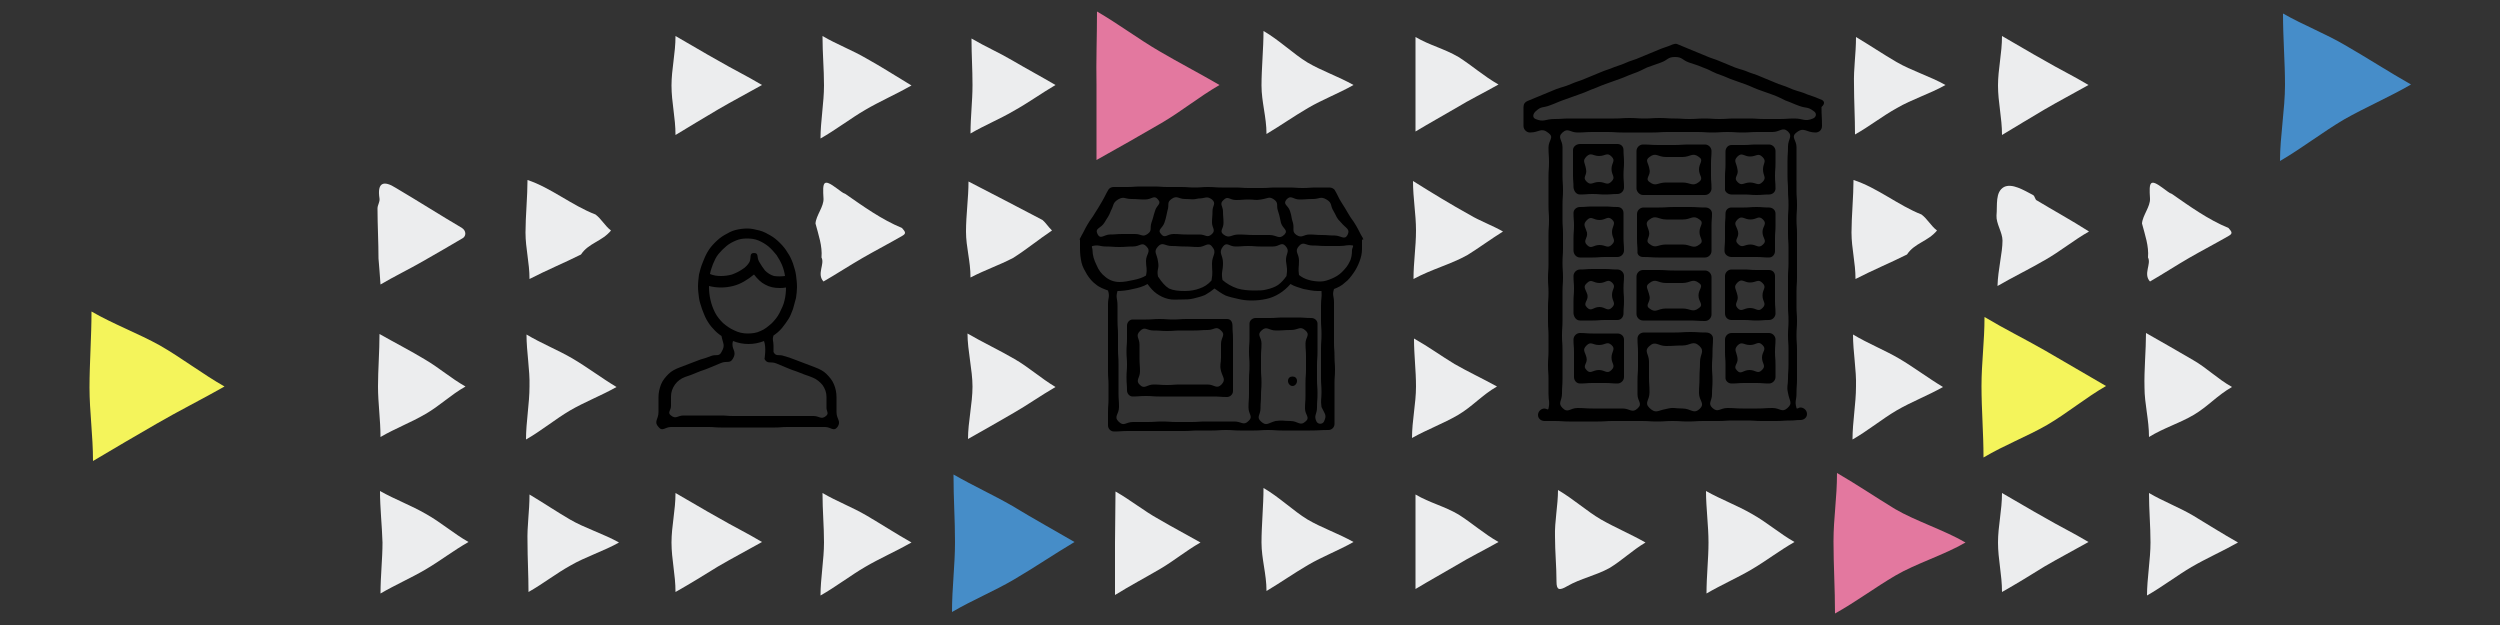
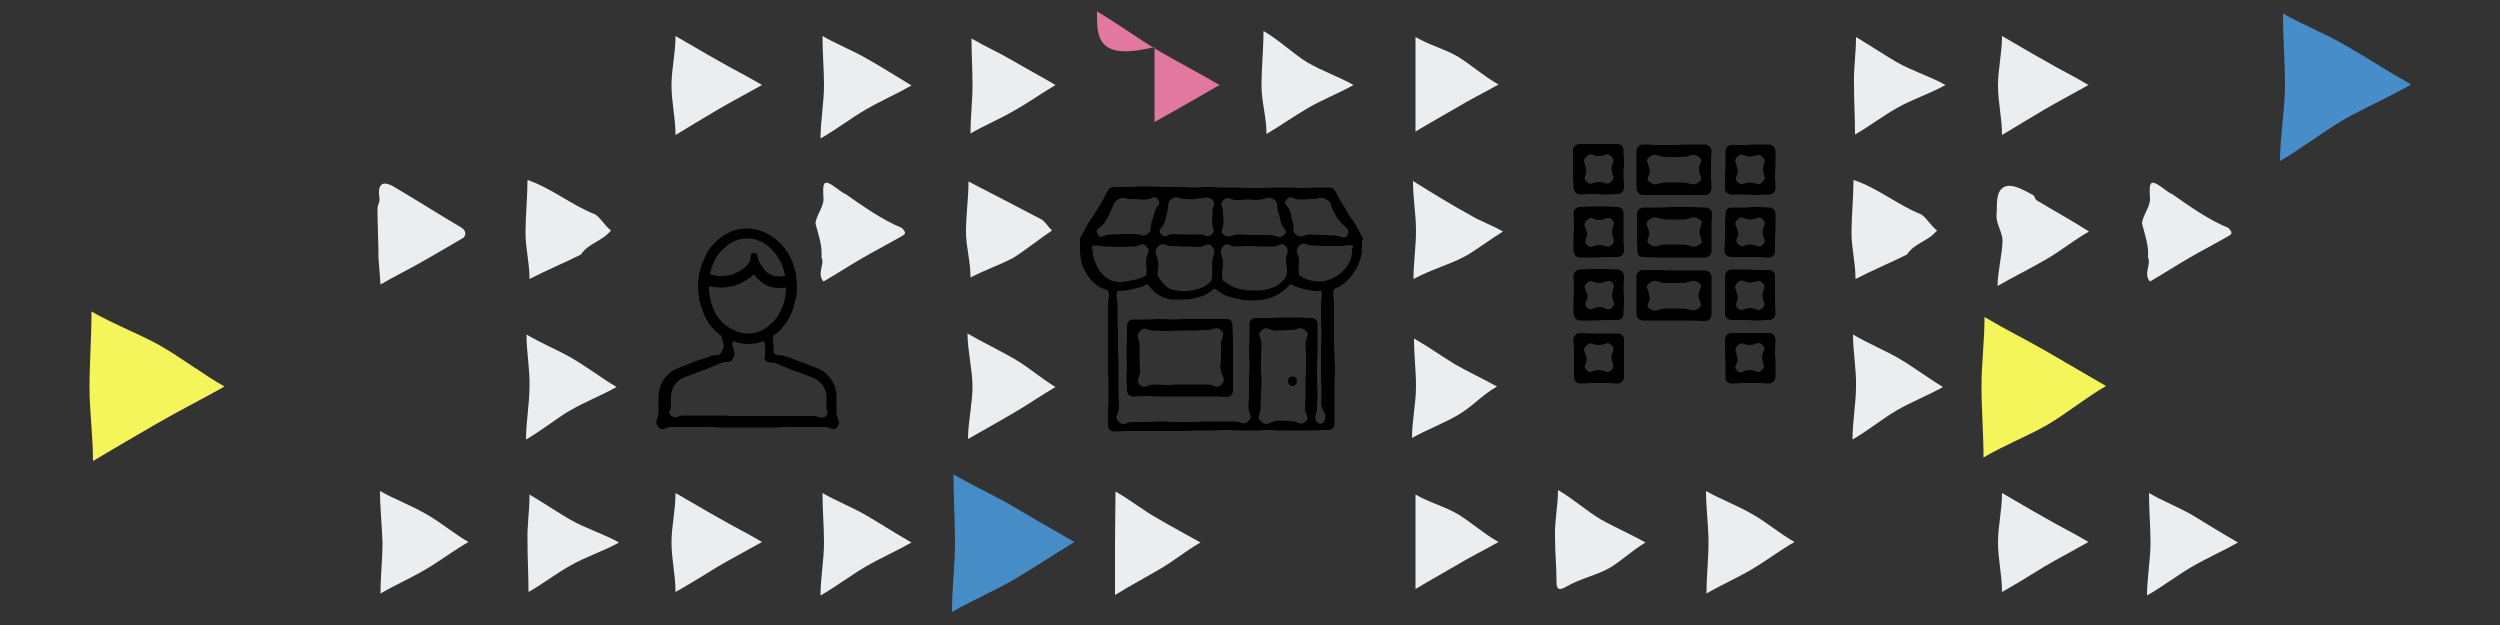
<svg xmlns="http://www.w3.org/2000/svg" version="1.1" id="Camada_1" x="0px" y="0px" viewBox="0 0 500 125" style="enable-background:new 0 0 500 125;" xml:space="preserve">
  <rect x="0" y="0" width="500" height="125" fill="#333333" stroke="none" />
  <style type="text/css">
	.sp-st0{fill:#ECEDEE;}
	.sp-st1{opacity:0.8;fill:#4BA4EE;}
	.sp-st2{fill:#F4F45B;}
	.sp-st3{fill:#E3789F;}
	.sp-st4{opacity:0.8;}
	.sp-st5{fill:#4BA4EE;}
</style>
  <g>
    <g>
      <path class="sp-st2" d="M18.6,92.2c0-5.1-0.7-9.9-0.7-14.7c0-4.8,0.4-10.2,0.4-15.2c4.3,2.5,9.4,4.4,13.7,6.8             c4.2,2.4,8.5,5.7,12.9,8.2c-4.4,2.5-9.2,4.9-13.5,7.4C27.2,87.1,23,89.6,18.6,92.2z" />
    </g>
    <g class="sp-st4">
      <path class="sp-st5" d="M214.9,108.4c-4.2,2.5-8,5.1-12.1,7.5c-4.1,2.4-8.1,4-12.4,6.5c0-4.9,0.6-9.2,0.6-14c0-4.7-0.3-8.5-0.3-13.5             c4.2,2.4,7.6,3.9,11.8,6.3C206.6,103.7,210.6,105.9,214.9,108.4z" />
    </g>
    <g>
-       <path class="sp-st3" d="M219.4,2.3c4.3,2.5,8.3,5.5,12.4,7.9c4.1,2.4,7.8,4.3,12.1,6.8c-4.3,2.5-7.5,5.2-11.6,7.6             c-4.1,2.4-8.7,5-13,7.4c0-5,0-10.2,0-15C219.2,12.3,219.4,7.3,219.4,2.3z" />
+       <path class="sp-st3" d="M219.4,2.3c4.3,2.5,8.3,5.5,12.4,7.9c4.1,2.4,7.8,4.3,12.1,6.8c-4.1,2.4-8.7,5-13,7.4c0-5,0-10.2,0-15C219.2,12.3,219.4,7.3,219.4,2.3z" />
    </g>
    <g>
-       <path class="sp-st3" d="M367.4,94.6c4.3,2.5,7.5,4.7,11.6,7.2c4.1,2.4,9.8,4.2,14.1,6.7c-4.3,2.5-9.9,4.2-14,6.6             c-4.1,2.4-7.8,5.2-12.1,7.6c0-5-0.3-9.6-0.3-14.4C366.7,103.5,367.4,99.7,367.4,94.6z" />
-     </g>
+       </g>
    <g>
      <path class="sp-st2" d="M396.9,63.4c4.2,2.5,7.9,4.3,12.1,6.7c4.1,2.4,7.9,4.6,12.2,7.1c-4.3,2.5-7.7,5.4-11.8,7.8             c-4.2,2.4-8.5,4-12.7,6.5c0-4.9-0.4-9.5-0.4-14.3C396.3,72.5,396.9,68.4,396.9,63.4z" />
    </g>
    <g>
      <path class="sp-st1" d="M482.2,16.9c-4.3,2.5-9.2,4.6-13.4,7c-4.1,2.4-8.5,5.8-12.8,8.3c0-4.9,1-10.4,1-15.2c0-4.7-0.4-9.2-0.4-14.3             c4.2,2.4,8.5,4,12.7,6.5C473.3,11.5,477.8,14.4,482.2,16.9z" />
    </g>
    <g>
      <g>
        <path class="sp-st0" d="M105.9,98.9c3,1.8,5.2,3.3,8.1,5c2.9,1.7,6.8,2.9,9.8,4.6c-3,1.7-6.8,2.9-9.7,4.6c-2.9,1.6-5.4,3.6-8.4,5.3                 c0-3.4-0.2-6.7-0.2-10C105.4,105.1,105.9,102.4,105.9,98.9z" />
      </g>
      <g>
        <path class="sp-st0" d="M105.3,66.9c3,1.8,6.3,3.1,9.2,4.8c2.9,1.7,5.8,3.9,8.8,5.7c-3,1.7-6.4,3-9.3,4.7c-2.9,1.7-5.8,4.1-8.8,5.8                 c0-3.5,0.7-7.2,0.7-10.6C106,74,105.3,70.4,105.3,66.9z" />
      </g>
      <g>
        <path class="sp-st0" d="M169.1,38.8c3.6,2.5,7.2,5.1,11.3,6.8c0.7,0.8,0.9,1.1,0,1.6c-2.6,1.5-5.3,2.9-7.9,4.4                 c-2.6,1.5-5.2,3.2-7.8,4.7c-1.4-1.5,0.3-3.5-0.4-4.8c0.2-2.3-0.6-4.5-1.2-6.8c0.1-1.6,1.7-3.4,1.6-5c-0.2-3.3-0.1-4.1,2.7-2                 C168,38.1,168.5,38.6,169.1,38.8z" />
      </g>
      <g>
        <path class="sp-st0" d="M223.1,98.3c3,1.7,5.7,3.9,8.6,5.5c2.9,1.7,5.4,3,8.4,4.7c-3,1.7-5.2,3.6-8.1,5.3c-2.9,1.7-6.1,3.4-9,5.2                 c0-3.4,0-7.1,0-10.4C223,105.2,223.1,101.8,223.1,98.3z" />
      </g>
      <g>
        <path class="sp-st0" d="M119.1,42.9c1.2,0.9,1.9,2.3,3.1,3.2c-1.8,2.2-4.5,2.5-6,4.8c-3.4,1.7-6.6,3-10.3,4.9c0-3.3-0.8-6.1-0.8-9.3                 c0-3.2,0.4-7.2,0.4-10.5C110.1,37.5,114.4,41.1,119.1,42.9z" />
      </g>
      <g>
        <path class="sp-st0" d="M182.3,108.5c-3,1.7-6.4,3.2-9.3,4.9c-2.9,1.7-5.9,4-8.9,5.7c0-3.4,0.7-7.2,0.7-10.6c0-3.3-0.3-6.4-0.3-9.9                 c2.9,1.7,5.9,2.8,8.8,4.5C176.2,104.8,179.3,106.8,182.3,108.5z" />
      </g>
      <g>
        <path class="sp-st0" d="M135.1,118.4c0-3.5-0.8-6.5-0.8-9.9c0-3.3,0.8-6.4,0.8-9.9c3,1.7,5.6,3.3,8.5,4.9c2.9,1.7,5.8,3.1,8.8,4.9                 c-3,1.7-5.9,3.2-8.8,4.9C140.7,115.1,138.1,116.7,135.1,118.4z" />
      </g>
      <g>
        <path class="sp-st0" d="M211.1,77.4c-3.1,1.8-5.6,3.6-8.4,5.2c-2.9,1.7-6.1,3.5-9.1,5.2c0-3.4,0.9-7.1,0.9-10.5c0-3.3-1-7.2-1-10.6                 c2.9,1.7,6.5,3.4,9.4,5.1C205.7,73.4,208.1,75.6,211.1,77.4z" />
      </g>
      <g>
        <path class="sp-st0" d="M208.5,44c0.7,0.6,1,1.2,1.9,2.1c-2.7,1.8-5.1,3.8-7.8,5.5c-2.9,1.5-5.4,2.3-8.5,3.9c0-3.4-0.9-6-0.9-9.2                 c0-3.3,0.5-6.7,0.5-10C198.8,38.9,203.7,41.5,208.5,44z" />
      </g>
      <g>
        <path class="sp-st0" d="M76,98.2c3,1.7,6.3,2.9,9.2,4.6c2.9,1.6,5.5,3.9,8.5,5.6c-3,1.7-5.7,3.8-8.6,5.5c-2.9,1.7-6.1,3.1-9,4.8                 c0-3.5,0.4-6.9,0.4-10.2C76.4,105.1,76,101.6,76,98.2z" />
      </g>
      <g>
-         <path class="sp-st0" d="M75.9,66.8c3,1.7,6.3,3.4,9.1,5.1c2.9,1.7,5.1,3.7,8.1,5.4c-3,1.7-5.2,3.9-8,5.5c-2.9,1.7-6.1,2.9-9,4.6                 c0-3.4-0.5-6.8-0.5-10.1C75.6,74,75.9,70.3,75.9,66.8z" />
-       </g>
+         </g>
      <g>
        <path class="sp-st0" d="M182.3,17.1c-3,1.7-6.4,3.2-9.3,4.9c-2.9,1.7-5.9,4-8.9,5.7c0-3.4,0.7-7.2,0.7-10.6c0-3.3-0.3-6.4-0.3-9.9                 c2.9,1.7,5.9,2.8,8.8,4.5C176.2,13.3,179.3,15.3,182.3,17.1z" />
      </g>
      <g>
        <path class="sp-st0" d="M135.1,27c0-3.5-0.8-6.5-0.8-9.9c0-3.3,0.8-6.4,0.8-9.9c3,1.7,5.6,3.3,8.5,4.9c2.9,1.7,5.8,3.1,8.8,4.9                 c-3,1.7-5.9,3.2-8.8,4.9C140.7,23.6,138.1,25.2,135.1,27z" />
      </g>
      <g>
        <path class="sp-st0" d="M211.1,17c-2.9,1.7-5.5,3.6-8.4,5.2c-2.9,1.7-5.7,2.8-8.6,4.5c0-3.4,0.4-6.4,0.4-9.7c0-3.3-0.2-5.9-0.2-9.3                 c2.9,1.7,5.3,2.7,8.2,4.4C205.4,13.8,208.2,15.3,211.1,17z" />
      </g>
      <g>
        <path class="sp-st0" d="M79.2,37.6c4.4,2.6,8.8,5.4,13.2,8c0.9,0.6,0.8,1.6,0.2,2c-2.7,1.6-5.3,3.1-8.1,4.7c-2.6,1.5-5.7,3-8.4,4.6                 c-0.1-1.8-0.3-3.8-0.4-5.2c0-3.3-0.2-6.7-0.2-10c0-0.7,0.5-1.3,0.4-2C75.4,36.5,76.7,36,79.2,37.6z" />
      </g>
      <g>
        <path class="sp-st0" d="M370.6,66.9c3,1.8,6.3,3.1,9.2,4.8c2.9,1.7,5.8,3.9,8.8,5.7c-3,1.7-6.4,3-9.3,4.7c-2.9,1.7-5.8,4.1-8.8,5.8                 c0-3.5,0.7-7.2,0.7-10.6C371.3,74,370.6,70.4,370.6,66.9z" />
      </g>
      <g>
        <path class="sp-st0" d="M434.4,38.8c3.6,2.5,7.2,5.1,11.3,6.8c0.7,0.8,0.9,1.1,0,1.6c-2.6,1.5-5.3,2.9-7.9,4.4                 c-2.6,1.5-5.2,3.2-7.8,4.7c-1.4-1.5,0.3-3.5-0.4-4.8c0.2-2.3-0.6-4.5-1.2-6.8c0.1-1.6,1.7-3.4,1.6-5c-0.2-3.3-0.1-4.1,2.7-2                 C433.3,38.1,433.8,38.6,434.4,38.8z" />
      </g>
      <g>
-         <path class="sp-st0" d="M429.2,66.6c3,1.7,6.5,3.7,9.4,5.4c2.8,1.6,4.8,3.7,7.8,5.4c-3,1.7-4.8,3.9-7.7,5.6c-2.9,1.7-6,2.6-8.9,4.4                 c0-3.5-0.9-6.6-0.9-9.9C428.8,74.1,429.2,70,429.2,66.6z" />
-       </g>
+         </g>
      <g>
        <path class="sp-st0" d="M311.6,98c3.1,1.8,5.7,4.2,8.6,5.9c3,1.7,5.9,2.9,8.9,4.6c-2.7,1.6-4.7,3.6-7.2,5.1c-2.7,1.5-5.8,2.1-8.4,3.6                 c-1.7,1-2.2,0.8-2.2-0.9c0-3-0.3-5.9-0.3-9C310.9,104.3,311.6,101.1,311.6,98z" />
      </g>
      <g>
        <path class="sp-st0" d="M384.3,42.9c1.2,0.9,1.9,2.3,3.1,3.2c-1.8,2.2-4.5,2.5-6,4.8c-3.4,1.7-6.6,3-10.3,4.9c0-3.3-0.8-6.1-0.8-9.3                 c0-3.2,0.4-7.2,0.4-10.5C375.4,37.5,379.7,41.1,384.3,42.9z" />
      </g>
      <g>
        <path class="sp-st0" d="M447.6,108.5c-3,1.7-6.4,3.2-9.3,4.9c-2.9,1.7-5.9,4-8.9,5.7c0-3.4,0.7-7.2,0.7-10.6c0-3.3-0.3-6.4-0.3-9.9                 c2.9,1.7,5.9,2.8,8.8,4.5C441.4,104.8,444.6,106.8,447.6,108.5z" />
      </g>
      <g>
-         <path class="sp-st0" d="M252.7,97.6c3,1.7,6,4.6,8.8,6.3c2.9,1.7,6.2,2.8,9.2,4.5c-3,1.7-6.2,2.9-9.1,4.6c-2.9,1.7-5.3,3.4-8.3,5.2                 c0-3.4-1-6.4-1-9.7C252.3,105.1,252.7,101.1,252.7,97.6z" />
-       </g>
+         </g>
      <g>
        <path class="sp-st0" d="M282.8,67.7c3,1.7,5.3,3.4,8.1,5.1c2.8,1.6,5.4,2.8,8.5,4.5c-3,1.7-4.9,4-7.8,5.7c-2.9,1.7-6.2,2.9-9.2,4.6                 c0-3.5,0.8-6.9,0.8-10.3C283.2,74,282.8,71.1,282.8,67.7z" />
      </g>
      <g>
        <path class="sp-st0" d="M400.4,118.4c0-3.5-0.8-6.5-0.8-9.9c0-3.3,0.8-6.4,0.8-9.9c3,1.7,5.6,3.3,8.5,4.9c2.9,1.7,5.8,3.1,8.8,4.9                 c-3,1.7-5.9,3.2-8.8,4.9C406,115.1,403.4,116.7,400.4,118.4z" />
      </g>
      <g>
        <path class="sp-st0" d="M341.2,98.2c3,1.7,6.3,2.9,9.2,4.6c2.9,1.6,5.5,3.9,8.5,5.6c-3,1.7-5.7,3.8-8.6,5.5c-2.9,1.7-6.1,3.1-9,4.8                 c0-3.5,0.4-6.9,0.4-10.2C341.7,105.1,341.2,101.6,341.2,98.2z" />
      </g>
      <g>
        <path class="sp-st0" d="M294,43c1.8,1.1,4.5,2.1,6.6,3.3c-2.4,1.5-5,3.4-7.1,4.7c-3.4,1.9-7.1,2.8-10.8,4.8c0-3.4,0.5-6.4,0.5-9.7                 c0-3.3-0.6-6.4-0.6-9.9C286.6,38.7,290.2,40.9,294,43z" />
      </g>
      <g>
        <path class="sp-st0" d="M400.5,48.1c0-1.6-1.3-3.4-1.2-5c0.2-2.1-0.3-4.7,1.5-5.7c1.6-0.8,3.9,0.6,5.8,1.6c0.4,0.2,0.4,1,0.8,1.1                 c3.3,2,6.8,3.9,10.4,6.2c-3,1.7-5.8,4-8.8,5.7c-2.9,1.7-6.4,3.4-9.5,5.2C399.6,53.8,400.5,50.6,400.5,48.1z" />
      </g>
      <g>
        <path class="sp-st0" d="M299.7,108.4c-3,1.7-5.7,3-8.5,4.7c-2.9,1.7-5.1,2.9-8.1,4.7c0-3.4,0-6,0-9.4c0-3.3,0-6,0-9.5                 c2.9,1.7,5.7,2.3,8.6,4C294.4,104.6,296.7,106.7,299.7,108.4z" />
      </g>
      <g>
        <path class="sp-st0" d="M371.2,7.4c3,1.8,5.2,3.3,8.1,5c2.9,1.7,6.8,2.9,9.8,4.6c-3,1.7-6.8,2.9-9.7,4.6c-2.9,1.6-5.4,3.6-8.4,5.3                 c0-3.4-0.2-6.7-0.2-10C370.7,13.6,371.2,10.9,371.2,7.4z" />
      </g>
      <g>
        <path class="sp-st0" d="M252.7,6.2c3,1.7,6,4.6,8.8,6.3c2.9,1.7,6.2,2.8,9.2,4.5c-3,1.7-6.2,2.9-9.1,4.6c-2.9,1.7-5.3,3.4-8.3,5.2                 c0-3.4-1-6.4-1-9.7C252.3,13.7,252.7,9.7,252.7,6.2z" />
      </g>
      <g>
        <path class="sp-st0" d="M400.4,27c0-3.5-0.8-6.5-0.8-9.9c0-3.3,0.8-6.4,0.8-9.9c3,1.7,5.6,3.3,8.5,4.9c2.9,1.7,5.8,3.1,8.8,4.9                 c-3,1.7-5.9,3.2-8.8,4.9C406,23.6,403.4,25.2,400.4,27z" />
      </g>
      <g>
        <path class="sp-st0" d="M299.7,16.9c-3,1.7-5.7,3-8.5,4.7c-2.9,1.7-5.1,2.9-8.1,4.7c0-3.4,0-6,0-9.4c0-3.3,0-6,0-9.5                 c2.9,1.7,5.7,2.3,8.6,4C294.4,13.1,296.7,15.2,299.7,16.9z" />
      </g>
      <path d="M167.3,82.4c0-1.5,0-1.5,0-3c0-0.9-0.2-1.8-0.5-2.5c-0.3-0.8-0.9-1.5-1.5-2.1c-0.6-0.6-1.4-1-2.2-1.3c-1-0.4-1-0.4-2.1-0.8             c-1-0.4-1-0.4-2.1-0.8c-1-0.4-1.1-0.4-2.1-0.7c-1-0.4-1.6,0.2-2.1-0.8l0-1.3c0-1-0.3-1,0-2c0.6-0.4,1.2-0.9,1.7-1.5             c0.5-0.6,0.9-1.2,1.3-1.8c0.4-0.6,0.6-1.3,0.9-2c0.2-0.7,0.4-1.4,0.6-2.2c0.1-0.7,0.2-1.5,0.2-2.2c0-0.8-0.1-1.6-0.2-2.4             c-0.1-0.8-0.4-1.6-0.6-2.3c-0.3-0.8-0.6-1.5-1.1-2.2c-0.4-0.7-0.9-1.3-1.5-1.9c-0.6-0.6-1.2-1.1-1.9-1.5c-0.7-0.4-1.4-0.8-2.2-1             c-0.8-0.2-1.6-0.4-2.4-0.4c-0.8,0-1.6,0.1-2.4,0.3c-0.8,0.2-1.5,0.6-2.2,1c-0.7,0.4-1.3,0.9-1.9,1.5c-0.6,0.6-1.1,1.2-1.5,1.9             c-0.4,0.7-0.7,1.4-1,2.2c-0.3,0.7-0.5,1.5-0.7,2.3c-0.1,0.8-0.2,1.6-0.2,2.4c0,0.8,0.1,1.5,0.2,2.3c0.1,0.8,0.4,1.5,0.6,2.2             c0.3,0.7,0.5,1.4,0.9,2.1c0.4,0.7,0.8,1.3,1.3,1.8c0.5,0.6,1.1,1.1,1.7,1.5c0.3,1.6,0.8,1.8,0,3.2c-0.5,1-1.1,0.4-2.1,0.8             c-1,0.4-1.1,0.4-2.1,0.7c-1,0.4-1,0.4-2.1,0.8c-1,0.4-1,0.4-2.1,0.8c-0.8,0.3-1.6,0.7-2.2,1.3c-0.6,0.6-1.2,1.3-1.5,2.1             c-0.3,0.8-0.5,1.6-0.5,2.5c0,1.5,0,1.5,0,3c0,1.5-1,1.9,0,3c0.8,1,1.3,0,2.5,0s1.2,0,2.5,0c1.2,0,1.2,0,2.5,0c1.2,0,1.2,0,2.5,0             c1.2,0,1.2,0.1,2.5,0.1c1.2,0,1.2,0,2.5,0s1.2,0,2.5,0l5.8,0c1.2,0,1.2-0.1,2.5-0.1c1.2,0,1.2,0,2.5,0c1.2,0,1.2,0,2.5,0             c1.2,0,1.2,0,2.5,0c1.2,0,1.7,1,2.5,0C168.3,84.2,167.3,83.9,167.3,82.4z M142.6,52.8c0.3-0.7,0.6-1.4,1.1-2c0.5-0.6,1-1.1,1.6-1.6             c0.6-0.5,1.2-0.8,1.9-1.1c0.7-0.3,1.4-0.4,2.2-0.4c0.8,0,1.6,0.1,2.3,0.4c0.7,0.3,1.4,0.7,2,1.2c0.6,0.5,1.1,1.1,1.6,1.7             c0.4,0.6,0.8,1.3,1.1,2c0.3,0.7,0.5,1.5,0.6,2.2c-0.8,0.1-1.5,0.1-2.2,0c-0.7-0.2-1.3-0.6-1.8-1.1c-0.4-0.5-0.8-1.1-1.2-1.8             c-0.5-0.9,0-1.7-1-1.7c-1,0-0.5,0.9-0.9,1.8c-0.3,0.5-0.8,1.1-1.5,1.5c-0.6,0.4-1.2,0.7-2,1c-0.7,0.2-1.5,0.3-2.2,0.3             c-0.8,0-1.5-0.1-2.2-0.4C142.1,54.1,142.4,53.4,142.6,52.8z M144.6,64.6c-0.6-0.6-1.2-1.3-1.6-2.1c-0.4-0.8-0.7-1.6-0.9-2.5             c-0.2-0.8-0.3-1.7-0.3-2.7c0,0,0-0.1,0-0.1c0.8,0.2,1.6,0.3,2.4,0.3c0.8,0,1.6-0.1,2.4-0.3c0.8-0.2,1.5-0.5,2.2-0.9             c0.7-0.4,1.4-0.9,2-1.4c0.7,0.9,1.4,1.6,2.2,2c0.9,0.5,1.8,0.7,2.9,0.7c0.4,0,0.8,0,1.3-0.1c0,0.9-0.1,1.8-0.3,2.6             c-0.2,0.9-0.6,1.7-1,2.5c-0.4,0.8-1,1.5-1.6,2.1c-0.7,0.6-1.4,1.2-2.2,1.5c-0.8,0.4-1.7,0.5-2.6,0.5c-0.9,0-1.8-0.2-2.6-0.6             C146,65.7,145.3,65.2,144.6,64.6z M165.2,83.2c-1,0.8-1.3,0-2.5,0s-1.3,0-2.5,0c-1.3,0-1.3,0-2.5,0c-1.3,0-1.3,0-2.5,0l-6,0             c-1.3,0-1.3,0-2.5,0c-1.3,0-1.3-0.1-2.5-0.1c-1.3,0-1.3,0-2.5,0c-1.3,0-1.3,0-2.5,0c-1.3,0-1.3,0-2.5,0s-1.5,0.8-2.5,0             c-0.8-0.6,0-1,0-1.9c0-1,0-1,0-1.9c0-0.9,0.3-1.7,0.8-2.4c0.5-0.7,1.2-1.2,2-1.5c1.2-0.4,1.2-0.4,2.4-0.9c1.2-0.5,1.2-0.4,2.4-0.9             c1.2-0.5,1.2-0.5,2.4-1c1.2-0.5,1.8,0.2,2.4-0.9c0.9-1.6-0.5-1.8,0-3.5c1,0.4,2,0.6,3.1,0.6c1.1,0,2.1-0.2,3.1-0.6             c0.5,1.3,0.1,3.6,0.1,3.6c0.6,1.1,1.2,0.4,2.4,0.9c1.2,0.5,1.2,0.5,2.4,1c1.2,0.5,1.2,0.4,2.4,0.9c1.2,0.5,1.2,0.4,2.4,0.9             c0.8,0.3,1.5,0.9,2,1.5c0.5,0.7,0.8,1.5,0.8,2.4c0,1,0,1,0,1.9C165.2,82.3,165.9,82.6,165.2,83.2z" />
      <g>
        <g>
          <path d="M245.4,63.8c-1.3,0-1.3,0-2.7,0c-1.3,0-1.3,0-2.7,0c-1.3,0-1.3,0-2.7,0c-1.3,0-1.3,0.1-2.7,0.1c-1.3,0-1.3-0.1-2.7-0.1                     c-1.3,0-1.3,0.1-2.7,0.1s-1.3,0-2.7,0c-0.6,0-1.1,0.6-1.1,1.2c0,1.3,0,1.3,0,2.6c0,1.3-0.1,1.3-0.1,2.6c0,1.3,0.1,1.3,0.1,2.6                     c0,1.3-0.1,1.3-0.1,2.6c0,1.3,0.1,1.3,0.1,2.6c0,0.6,0.5,1.2,1.1,1.2c1.3,0,1.3-0.1,2.7-0.1c1.3,0,1.3,0.1,2.7,0.1                     c1.3,0,1.3,0,2.7,0c1.3,0,1.3,0,2.7,0c1.3,0,1.3,0,2.7,0c1.3,0,1.3,0,2.7,0s1.3,0.1,2.7,0.1c0.6,0,1.2-0.5,1.2-1.2                     c0-1.3,0-1.3,0-2.6c0-1.3,0-1.3,0-2.6c0-1.3,0-1.3,0-2.6c0-1.3,0-1.3,0-2.6c0-1.3-0.1-1.3-0.1-2.6                     C246.5,64.3,246.1,63.8,245.4,63.8z M244.3,76.9c-1,1-1.4,0-2.8,0c-1.4,0-1.4,0-2.7,0c-1.4,0-1.4,0-2.7,0c-1.4,0-1.4,0.1-2.7,0.1                     c-1.4,0-1.4-0.1-2.7-0.1s-1.8,1-2.7,0.1c-1-0.9,0-1.4,0-2.7c0-1.3-0.1-1.3-0.1-2.7c0-1.3,0-1.3,0-2.7c0-1.3-0.9-1.7,0.1-2.7                     c1-1,1.3-0.1,2.7-0.1c1.4,0,1.4,0.1,2.7,0.1c1.4,0,1.4-0.1,2.7-0.1c1.4,0,1.4,0,2.7,0c1.4,0,1.4-0.1,2.7-0.1                     c1.4,0,1.7-0.9,2.7,0.1c1,0.9,0,1.3,0,2.7c0,1.3,0,1.3,0,2.7c0,1.3-0.3,1.4,0,2.7C244.6,75.6,245.2,75.9,244.3,76.9z" />
        </g>
        <g>
          <path d="M272.6,47.7C272.6,47.7,272.5,47.7,272.6,47.7c-0.1-0.1,0-0.2-0.1-0.2c-0.7-1.2-0.6-1.2-1.3-2.4                     c-0.7-1.2-0.8-1.1-1.5-2.3c-0.7-1.2-0.7-1.2-1.4-2.3s-0.6-1.2-1.3-2.4c-0.2-0.4-0.7-0.6-1.1-0.6c-1.3,0-1.3,0-2.7,0                     c-1.3,0-1.3,0.1-2.7,0.1c-1.3,0-1.3-0.1-2.7-0.1c-1.3,0-1.3,0-2.7,0c-1.3,0-1.3,0.1-2.7,0.1c-1.3,0-1.3,0-2.7,0                     c-1.3,0-1.3-0.1-2.7-0.1c-1.3,0-1.3,0-2.7,0c-1.3,0-1.3-0.1-2.7-0.1c-1.3,0-1.3,0.1-2.7,0.1c-1.3,0-1.3-0.1-2.7-0.1                     c-1.3,0-1.3,0-2.7,0c-1.3,0-1.3-0.1-2.7-0.1c-1.3,0-1.3,0-2.7,0c-1.3,0-1.3,0.1-2.7,0.1c-1.3,0-1.3,0-2.7,0c-0.4,0-0.8,0.2-1,0.5                     c-0.7,1.2-0.6,1.2-1.3,2.4c-0.7,1.2-0.7,1.2-1.4,2.3c-0.7,1.2-0.8,1.1-1.5,2.3c-0.7,1.2-0.6,1.2-1.3,2.4c0,0,0,0.1,0,0.1                     c0,0-0.1,0-0.1,0.1c0,0.1-0.2,0.3-0.2,0.4c0,0,0.1,0,0.1,0c0,0.9,0,0.9,0,1.9c0,0.9,0.1,1.8,0.3,2.7c0.2,0.9,0.7,1.7,1.1,2.4                     c0.5,0.8,1.1,1.5,1.8,2c0.7,0.6,1.6,0.9,2.4,1.2c0.4,1.3,0,1.4,0,2.7c0,1.4,0,1.4,0,2.7c0,1.4,0,1.4,0,2.7c0,1.4,0,1.4,0,2.7                     c0,1.4,0,1.4,0,2.7c0,1.4,0,1.4,0,2.7c0,1.4,0.1,1.4,0.1,2.7c0,1.4,0,1.4,0,2.7c0,1.4-0.1,1.4-0.1,2.7s0,1.4,0,2.7                     c0,0.6,0.5,1.2,1.2,1.2c1.4,0,1.4-0.1,2.8-0.1c1.4,0,1.4,0,2.8,0c1.4,0,1.4,0,2.8,0c1.4,0,1.4,0,2.8,0c1.4,0,1.4,0,2.8,0                     c1.4,0,1.4-0.1,2.8-0.1c1.4,0,1.4,0,2.8,0c1.4,0,1.4-0.1,2.8-0.1c1.4,0,1.4,0.1,2.8,0.1s1.4,0,2.8,0c1.4,0,1.4-0.1,2.8-0.1                     c1.4,0,1.4,0.1,2.8,0.1c1.4,0,1.4,0,2.8,0s1.4,0,2.8,0c1.9,0,1.9-0.1,3.7-0.1c0.6,0,1.2-0.5,1.2-1.2c0-1.4,0-1.4,0-2.7                     c0-1.4,0-1.4,0-2.7c0-1.4,0-1.4,0-2.7c0-1.4,0.1-1.4,0.1-2.7c0-1.4-0.1-1.4-0.1-2.7c0-1.4-0.1-1.4-0.1-2.7c0-1.4,0-1.4,0-2.7                     c0-1.4,0-1.4,0-2.7c0-1.4,0-1.4,0-2.7c0-1.4-0.4-1.4,0-2.7c0.8-0.3,1.6-0.7,2.2-1.3c0.7-0.5,1.2-1.2,1.7-1.9                     c0.5-0.7,0.9-1.5,1.2-2.3c0.3-0.8,0.5-1.6,0.5-2.5c0-0.9,0-0.9,0-1.9c0,0,0,0,0,0C272.7,48,272.7,47.9,272.6,47.7z M269.5,47                     c-0.6,1.1-1.3,0.1-2.6,0.1c-1.3,0-1.3-0.1-2.5-0.1c-1.3,0-1.3-0.1-2.5-0.1s-1.5,0.8-2.6,0.1c-1-0.7-0.4-1.2-0.7-2.4                     c-0.4-1.2-0.2-1.2-0.6-2.4c-0.4-1.2-1.5-1.3-0.7-2.3c0.9-1,1.3,0,2.6,0c1.3,0,1.3-0.1,2.7-0.1c1.3,0,1.5-0.6,2.7,0.1                     c1.2,0.7,0.7,1.2,1.4,2.3c0.7,1.2,0.5,1.3,1.5,2.3C269.2,45.7,270.1,45.8,269.5,47z M257.3,55.2c-0.5,0.7-1,1.3-1.7,1.8                     c-0.6,0.4-1.4,0.7-2.3,0.9c-0.7,0.2-1.5,0.2-2.4,0.2c-1.2,0-2.4-0.1-3.4-0.4c-1.2-0.4-2.2-1-3-1.7c-0.3-1.7,0.1-1.7,0.1-3.4                     c0-1.7-1-2,0-3.3c0.8-1,1.2,0,2.5,0c1.3,0,1.3-0.1,2.5-0.1c1.3,0,1.3,0.1,2.5,0.1c1.3,0,1.3,0,2.5,0c1.3,0,1.7-1,2.5-0.1                     c1,1.1,0,1.5,0.1,3C257.4,53.8,257.5,53.8,257.3,55.2z M231.6,49.3c0.9-1,1.4-0.1,2.7-0.1c1.3,0,1.3,0.1,2.7,0.1                     c1.3,0,1.3,0.1,2.7,0.1c1.3,0,1.9-1.1,2.7-0.1c1.1,1.3,0,1.7,0,3.4c0,1.7,0.2,1.7-0.1,3.4c-0.7,0.8-1.5,1.3-2.4,1.6                     c-0.8,0.3-1.8,0.5-2.9,0.5c-1.3,0-2.3-0.1-3.2-0.5c-0.8-0.5-1.4-1.2-2.2-2.4c-0.3-1.5,0.3-1.5,0-3                     C231.4,50.7,230.6,50.4,231.6,49.3z M242.4,39.9c0.9,0.8,0.1,1.2,0.1,2.3c0,1.2-0.1,1.2-0.1,2.3s0.8,1.5,0,2.3                     c-1,0.9-1.2,0.1-2.5,0.1c-1.3,0-1.3,0-2.6,0c-1.3,0-1.3-0.1-2.6-0.1c-1.3,0-1.7,1-2.5,0c-0.8-0.9,0.3-1.1,0.7-2.3                     c0.4-1.2,0.3-1.2,0.6-2.4c0.4-1.2-0.2-1.6,0.8-2.3c1.1-0.8,1.4,0,2.7,0c1.4,0,1.4,0.2,2.7-0.1C241.1,39.7,241.3,39.1,242.4,39.9z                      M254.8,39.9c1,0.7,0.4,1.2,0.8,2.3c0.4,1.2,0.3,1.2,0.6,2.4c0.4,1.2,1.5,1.4,0.7,2.3c-1.1,1.1-1.5,0.1-3,0.1c-1.5,0-1.5,0-3.1,0                     c-1.5,0-1.5-0.1-3.1-0.1c-1.5,0-1.8,0.9-3,0c-0.9-0.7,0-1.1,0-2.3c0-1.2-0.1-1.2-0.1-2.3s-0.8-1.5,0.1-2.3c0.9-0.9,1.2,0,2.5,0                     c1.3,0,1.3-0.1,2.5-0.1c1.3,0,1.3,0.2,2.5,0C253.6,39.7,253.8,39.2,254.8,39.9z M223.6,39.9c1.2-0.7,1.3-0.1,2.7-0.1                     c1.3,0,1.3,0.1,2.7,0.1s1.8-1,2.6,0c0.8,0.9-0.3,1.1-0.6,2.3c-0.4,1.2-0.3,1.2-0.7,2.3c-0.4,1.2,0.2,1.6-0.8,2.3                     c-1,0.7-1.2,0-2.5,0c-1.3,0-1.3,0-2.5,0c-1.3,0-1.3,0.1-2.5,0.1s-1.9,1.1-2.5-0.1c-0.6-1.2,0.7-1.1,1.4-2.3                     c0.7-1.2,0.8-1.1,1.3-2.4C222.8,41,222.5,40.6,223.6,39.9z M218.5,50c0-0.4-0.3-0.7,0-0.8c1.3-0.3,1.4,0.1,2.7,0.1                     c1.3,0,1.3,0.1,2.7,0.1c1.3,0,1.3-0.1,2.7-0.1s1.8-1,2.7,0c1,1-0.1,1.5-0.1,2.9s0.3,1.4,0,2.9c-0.6,0.4-1.5,0.7-2.5,0.9                     c-0.9,0.2-1.9,0.4-2.8,0.4c-1.1,0-2.1-0.4-2.8-1c-0.8-0.6-1.4-1.4-1.8-2.4C218.8,52,218.5,51,218.5,50z M252.2,84.3                     c-1-0.9-0.1-1.3-0.1-2.6c0-1.3,0.1-1.3,0.1-2.6c0-1.3,0.1-1.3,0.1-2.6c0-1.3-0.1-1.3-0.1-2.6c0-1.3,0-1.3,0-2.6                     c0-1.3,0.1-1.3,0.1-2.6c0-1.3-1-1.7,0-2.6c1.1-1,1.4,0,2.9,0c1.5,0,1.5-0.1,3-0.1c1.5,0,1.8-0.9,2.9,0.1c1,0.9,0,1.3,0,2.6                     c0,1.3,0.1,1.3,0.1,2.6c0,1.3,0,1.3,0,2.6c0,1.3-0.1,1.3-0.1,2.6c0,1.3,0,1.3,0,2.6c0,1.3-0.1,1.3-0.1,2.6c0,1.3,1.1,1.8,0.1,2.6                     c-1.1,1-1.5-0.1-3-0.1c-1.5,0-1.5-0.2-3,0C253.6,84.6,253.3,85.3,252.2,84.3z M264.8,84.3c-0.3,0.6-1.2,0.6-1.5,0                     c-0.6-1.2,0.1-1.4,0.1-2.8c0-1.4,0.1-1.4,0.1-2.8c0-1.4-0.1-1.4-0.1-2.8c0-1.4,0-1.4,0-2.8c0-1.4,0.1-1.4,0.1-2.8                     c0-1.4,0-1.4,0-2.8s0-1.4,0-2.8c0-0.6-0.6-1.1-1.2-1.1c-1.4,0-1.4-0.1-2.8-0.1c-1.4,0-1.4,0-2.8,0c-1.4,0-1.4,0.1-2.8,0.1                     c-1.4,0-1.4,0-2.8,0c-0.6,0-1.2,0.5-1.2,1.1c0,1.4,0,1.4,0,2.8c0,1.4-0.1,1.4-0.1,2.8c0,1.4,0.1,1.4,0.1,2.8                     c0,1.4-0.1,1.4-0.1,2.8c0,1.4,0,1.4,0,2.8c0,1.4-0.1,1.4-0.1,2.8s1,1.8,0,2.7c-1,1-1.4,0.1-2.8,0.1c-1.4,0-1.4,0-2.9,0                     c-1.4,0-1.4,0-2.9,0c-1.4,0-1.4,0.1-2.9,0.1c-1.4,0-1.4,0-2.9,0c-1.4,0-1.4-0.1-2.9-0.1c-1.4,0-1.4,0.1-2.9,0.1                     c-1.4,0-1.4,0-2.9,0s-1.8,1-2.9-0.1c-1-1,0.1-1.4,0.1-2.9c0-1.4-0.1-1.4-0.1-2.9c0-1.4,0-1.4,0-2.9c0-1.4,0-1.4,0-2.9                     c0-1.4-0.1-1.4-0.1-2.9c0-1.4,0-1.4,0-2.9c0-1.4-0.1-1.4-0.1-2.9c0-1.4,0-1.4,0-2.9s-0.4-1.5,0-2.9c0.8,0,1.9-0.1,3.1-0.4                     c1-0.2,2.1-0.5,2.9-1c0.6,0.8,1.1,1.4,1.8,1.9c0.7,0.5,1.5,0.9,2.4,1.1c0.8,0.2,1.6,0.1,2.6,0.1c0.8,0,1.6,0,2.4-0.2                     c0.8-0.2,1.6-0.4,2.3-0.7c0.7-0.4,1.3-0.8,1.9-1.3c0.7,0.5,1.4,1,2.2,1.4c0.8,0.3,1.7,0.5,2.6,0.7c0.8,0.2,1.7,0.3,2.6,0.3                     c1,0,2-0.1,2.9-0.3c1-0.2,1.9-0.6,2.7-1.1c0.8-0.5,1.5-1.1,2.2-1.9c0.8,0.5,1.7,0.7,2.6,1c1,0.2,2,0.4,2.8,0.4c0.2,0,0.5,0,0.8,0                     c0.1,1.4-0.1,1.4-0.1,2.9c0,1.4,0,1.4,0,2.9c0,1.4,0.1,1.4,0.1,2.9c0,1.4-0.1,1.4-0.1,2.9c0,1.4,0,1.4,0,2.9c0,1.4,0,1.4,0,2.9                     c0,1.4,0.1,1.4,0.1,2.9c0,1.4-0.2,1.4,0,2.9C265,82.9,265.4,83,264.8,84.3z M270.4,50c0,0.8-0.1,1.7-0.5,2.4                     c-0.3,0.7-0.9,1.4-1.5,2c-0.6,0.6-1.3,1-2,1.3c-0.7,0.3-1.5,0.6-2.3,0.6c-0.8,0-1.6-0.1-2.3-0.3c-0.8-0.2-1.5-0.6-2-1                     c-0.2-1.4,0-1.4,0-2.9c0-1.4-1-1.8,0-2.9c0.9-1,1.3-0.1,2.7-0.1c1.3,0,1.3,0.1,2.7,0.1c1.3,0,1.3,0,2.7,0s1.4-0.3,2.7-0.1                     C270.7,49.3,270.4,49.7,270.4,50z" />
        </g>
        <g>
          <path d="M258.5,75.3c-0.5,0-0.9,0.3-0.9,0.9c0,0.5,0.4,1,0.9,1c0.5,0,0.9-0.5,0.9-1C259.4,75.6,259,75.3,258.5,75.3z" />
        </g>
      </g>
      <g>
        <g>
-           <path d="M364.4,20c-1.4-0.6-1.4-0.6-2.9-1.1c-1.4-0.6-1.5-0.5-2.9-1c-1.4-0.6-1.4-0.6-2.9-1.1c-1.4-0.6-1.4-0.6-2.9-1.2                     c-1.4-0.6-1.4-0.6-2.9-1.1c-1.4-0.6-1.5-0.5-2.9-1c-1.4-0.6-1.4-0.6-2.9-1.2c-1.4-0.6-1.5-0.5-2.9-1.1c-1.4-0.6-1.4-0.6-2.9-1.2                     c-1.4-0.6-1.4-0.6-2.9-1.2c-0.3-0.1-0.6,0-0.9,0.1c-1.4,0.6-1.5,0.5-2.9,1.1c-1.4,0.6-1.4,0.6-2.9,1.2c-1.4,0.6-1.4,0.6-2.9,1.1                     c-1.4,0.6-1.4,0.6-2.9,1.1c-1.4,0.6-1.5,0.5-2.9,1.1c-1.4,0.6-1.4,0.6-2.9,1.2c-1.4,0.6-1.5,0.5-2.9,1.1c-1.4,0.6-1.5,0.5-2.9,1                     c-1.4,0.6-1.4,0.6-2.9,1.2c-1.4,0.6-1.4,0.6-2.9,1.2c-0.5,0.2-0.8,0.6-0.8,1.2c0,1.9,0,1.9,0,3.8c0,0.7,0.6,1.3,1.3,1.3                     c1.9,0,2.2-1.1,3.7,0.1c1.2,0.9,0,1.4,0,2.9c0,1.5,0.1,1.5,0.1,2.9c0,1.5-0.1,1.5-0.1,2.9c0,1.5,0,1.5,0,2.9c0,1.5,0,1.5,0,2.9                     c0,1.5,0.1,1.5,0.1,2.9c0,1.5-0.1,1.5-0.1,2.9c0,1.5,0,1.5,0,2.9c0,1.5,0,1.5,0,2.9c0,1.5-0.1,1.5-0.1,2.9c0,1.5,0.1,1.5,0.1,2.9                     c0,1.5-0.1,1.5-0.1,2.9c0,1.5,0,1.5,0,2.9c0,1.5,0.1,1.5,0.1,2.9c0,1.5,0,1.5,0,2.9c0,1.5-0.1,1.5-0.1,2.9c0,1.5,0.1,1.5,0.1,2.9                     c0,1.5,0,1.5,0,2.9c0,1.5,0.3,1.5,0,2.9c-0.1,0.4-0.4,0-0.8,0c-0.7,0-1.3,0.6-1.3,1.3c0,0.7,0.6,1.2,1.3,1.2c1,0,1,0,2,0                     c1.5,0,1.5,0.1,2.9,0.1c1.5,0,1.5,0,2.9,0c1.5,0,1.5,0,2.9,0c1.5,0,1.5-0.1,2.9-0.1c1.5,0,1.5,0,2.9,0s1.5,0,2.9,0                     c1.6,0,1.6,0.1,3.1,0.1c1.6,0,1.6-0.1,3.1-0.1c1.6,0,1.6,0.1,3.1,0.1s1.6-0.1,3.1-0.1c1.5,0,1.5,0,2.9,0c1.5,0,1.5-0.1,2.9-0.1                     c1.5,0,1.5,0,2.9,0c1.5,0,1.5,0.1,2.9,0.1c1.5,0,1.5,0,2.9,0s1.5-0.1,2.9-0.1c1,0,1-0.1,2-0.1c0.7,0,1.3-0.5,1.3-1.2                     c0-0.7-0.6-1.3-1.3-1.3c-0.4,0-0.7,0.4-0.8,0.1c-0.4-1.4,0-1.5,0-2.9c0-1.5,0.1-1.5,0.1-2.9c0-1.5,0-1.5,0-2.9c0-1.5,0-1.5,0-2.9                     c0-1.5-0.1-1.5-0.1-2.9c0-1.5,0.1-1.5,0.1-2.9c0-1.5-0.1-1.5-0.1-2.9c0-1.5,0-1.5,0-2.9c0-1.5,0.1-1.5,0.1-2.9c0-1.5,0-1.5,0-2.9                     c0-1.5,0-1.5,0-2.9c0-1.5,0-1.5,0-2.9c0-1.5-0.1-1.5-0.1-2.9c0-1.5,0.1-1.5,0.1-2.9c0-1.5-0.1-1.5-0.1-2.9c0-1.5,0-1.5,0-2.9                     c0-1.5,0-1.5,0-2.9c0-1.5,0-1.5,0-2.9s-1.2-2,0-2.9c1.5-1.2,1.9,0,3.8,0c0.7,0,1.3-0.5,1.3-1.3c0-1.9-0.1-1.9-0.1-3.8                     C365.1,20.7,364.8,20.2,364.4,20z M329.9,81.6c-1.1-1.1,0-1.5,0-3.1c0-1.6-0.1-1.6-0.1-3.1c0-1.6,0-1.6,0-3.1s-1.1-2.1,0.1-3.1                     c1.2-1.1,1.7,0,3.3,0c1.7,0,1.7-0.1,3.3-0.1s2.1-1.1,3.4,0.1c1.1,1.1,0.1,1.6,0.1,3.2c0,1.6-0.1,1.6-0.1,3.1                     c0,1.6-0.1,1.6-0.1,3.1c0,1.6,1.3,2.1,0.1,3.2c-1.2,1.1-1.7-0.1-3.4-0.1c-1.7,0-1.7-0.3-3.3,0.1                     C331.5,82.1,331.2,82.8,329.9,81.6z M357.5,81.6c-1.1,1-1.5,0-3,0c-1.5,0-1.5,0.1-3,0.1c-1.5,0-1.5,0-3,0c-1.5,0-1.5-0.1-3-0.1                     s-1.9,1-3,0c-1-0.9-0.1-1.4-0.1-2.7c0-1.4,0.1-1.4,0.1-2.8c0-1.4-0.1-1.4-0.1-2.8c0-1.4,0.1-1.4,0.1-2.8c0-1.4,0.1-1.4,0.1-2.8                     c0-0.7-0.6-1.2-1.4-1.2c-1.6,0-1.6-0.1-3.1-0.1c-1.6,0-1.6,0.1-3.1,0.1c-1.6,0-1.6,0-3.1,0c-1.6,0-1.6,0-3.1,0                     c-0.7,0-1.3,0.5-1.3,1.2c0,1.4,0.1,1.4,0.1,2.8c0,1.4,0,1.4,0,2.8c0,1.4-0.1,1.4-0.1,2.8c0,1.4,0,1.4,0,2.8c0,1.4,1.1,1.8,0,2.8                     c-1.1,1-1.5,0-3,0c-1.5,0-1.5,0-3,0c-1.5,0-1.5,0-3,0c-1.5,0-1.5-0.1-3-0.1c-1.5,0-1.9,1.1-3,0c-1-1-0.1-1.4-0.1-2.9                     c0-1.5,0.1-1.5,0.1-2.9c0-1.5,0-1.5,0-2.9c0-1.5,0-1.5,0-2.9c0-1.5-0.1-1.5-0.1-2.9c0-1.5,0.1-1.5,0.1-2.9c0-1.5,0-1.5,0-2.9                     c0-1.5,0-1.5,0-2.9c0-1.5,0.1-1.5,0.1-2.9c0-1.5-0.1-1.5-0.1-2.9c0-1.5,0.1-1.5,0.1-2.9c0-1.5,0-1.5,0-2.9c0-1.5-0.1-1.5-0.1-2.9                     c0-1.5,0-1.5,0-2.9c0-1.5,0.1-1.5,0.1-2.9c0-1.5-0.1-1.5-0.1-2.9c0-1.5,0-1.5,0-2.9c0-1.5,0-1.5,0-2.9s-1.1-1.9,0-2.9                     c1.1-1,1.5,0,3,0c1.5,0,1.5-0.1,3-0.1c1.5,0,1.5,0,3,0c1.5,0,1.5,0.1,3,0.1c1.5,0,1.5,0,3,0c1.5,0,1.5,0,3,0c1.5,0,1.5-0.1,3-0.1                     c1.5,0,1.5,0,3,0c1.5,0,1.5,0,3,0c1.5,0,1.5,0.1,3,0.1c1.5,0,1.5-0.1,3-0.1c1.5,0,1.5,0.1,3,0.1c1.5,0,1.5-0.1,3-0.1                     c1.5,0,1.5,0,3,0s2-1.1,3.1-0.1c1,1,0,1.5,0,3c0,1.5-0.1,1.5-0.1,2.9c0,1.5,0,1.5,0,2.9c0,1.5,0.1,1.5,0.1,2.9                     c0,1.5,0.1,1.5,0.1,2.9c0,1.5-0.1,1.5-0.1,2.9c0,1.5,0,1.5,0,2.9c0,1.5,0.1,1.5,0.1,2.9c0,1.5,0,1.5,0,2.9c0,1.5-0.1,1.5-0.1,2.9                     c0,1.5,0,1.5,0,2.9c0,1.5,0,1.5,0,2.9c0,1.5,0.1,1.5,0.1,2.9c0,1.5-0.1,1.5-0.1,2.9c0,1.5,0.1,1.5,0.1,2.9c0,1.5,0,1.5,0,2.9                     c0,1.5-0.1,1.5-0.1,2.9c0,1.5-0.3,1.5,0,2.9C357.9,80.3,358.6,80.6,357.5,81.6z M362.6,23.7c-1.7,0.7-1.9,0-3.7,0                     c-1.5,0-1.5,0.1-3,0.1c-1.5,0-1.5,0-3,0c-1.5,0-1.5-0.1-3-0.1c-1.5,0-1.5,0-3,0c-1.5,0-1.5,0.1-3,0.1c-1.5,0-1.5-0.1-3-0.1                     c-1.5,0-1.5,0.1-3,0.1c-1.5,0-1.5-0.1-3-0.1c-1.5,0-1.5-0.1-3-0.1c-1.5,0-1.5,0.1-3,0.1c-1.5,0-1.5-0.1-3-0.1                     c-1.5,0-1.5,0.1-3,0.1c-1.5,0-1.5,0-3,0c-1.5,0-1.5,0-3,0c-1.5,0-1.5,0-3,0c-1.5,0-1.5,0.1-3,0.1c-1.9,0-2.1,0.7-3.8,0                     c-0.7-0.3-0.5-1.1,0.1-1.6c1.1-1,1.4-0.6,2.7-1.1c1.4-0.5,1.4-0.6,2.8-1.1c1.4-0.5,1.4-0.5,2.8-1c1.4-0.5,1.4-0.5,2.8-1.1                     c1.4-0.5,1.4-0.6,2.8-1.1c1.4-0.5,1.4-0.5,2.8-1c1.4-0.5,1.4-0.6,2.8-1.1c1.4-0.5,1.4-0.6,2.7-1.2c1.4-0.5,1.4-0.5,2.8-1                     c1.4-0.5,1.3-1.1,2.8-1.1c1.5,0,1.4,0.6,2.8,1.1c1.4,0.5,1.4,0.4,2.8,1c1.4,0.5,1.3,0.6,2.7,1.2c1.4,0.5,1.4,0.5,2.8,1.1                     c1.4,0.5,1.4,0.5,2.8,1c1.4,0.5,1.4,0.6,2.7,1.1c1.4,0.5,1.4,0.5,2.8,1c1.4,0.5,1.4,0.6,2.7,1.2c1.4,0.5,1.4,0.6,2.8,1.1                     s1.6,0.1,2.8,1C363.4,22.6,363.3,23.4,362.6,23.7z" />
-         </g>
+           </g>
        <g>
          <path d="M328.6,64.1c1.6,0,1.6,0,3.1,0c1.6,0,1.6,0,3.1,0c1.6,0,1.6,0,3.1,0s1.6,0.1,3.1,0.1c0.7,0,1.3-0.6,1.3-1.3                     c0-1.3,0-1.3,0-2.5c0-1.3,0-1.3,0-2.5c0-1.3,0-1.3,0-2.5c0-0.7-0.6-1.3-1.3-1.3c-1.6,0-1.6,0-3.1,0c-1.6,0-1.6,0-3.1,0                     c-1.6,0-1.6-0.1-3.1-0.1c-1.6,0-1.6,0-3.1,0c-0.7,0-1.3,0.6-1.3,1.3c0,1.3,0,1.3,0,2.5c0,1.3,0,1.3,0,2.5s0,1.3,0,2.5                     C327.3,63.5,327.9,64.1,328.6,64.1z M329.9,56.6c1.3-1,1.6,0,3.3,0c1.7,0,1.7,0,3.3,0s2-1,3.3,0c1,0.7-0.1,1.2-0.1,2.5                     s1.1,1.8,0.1,2.5c-1.3,1-1.7,0.1-3.3,0.1c-1.7,0-1.7,0-3.3,0c-1.7,0-2,1-3.3,0c-1-0.7,0.3-1.3,0-2.5                     C329.6,57.7,328.9,57.3,329.9,56.6z" />
        </g>
        <g>
          <path d="M328.6,51.4c1.6,0,1.6,0.1,3.1,0.1c1.6,0,1.6,0,3.1,0c1.6,0,1.6,0,3.1,0s1.6,0,3.1,0c0.7,0,1.3-0.6,1.3-1.3                     c0-1.3,0-1.3,0-2.5c0-1.3,0-1.3,0-2.5c0-1.3,0.1-1.3,0.1-2.5c0-0.7-0.6-1.2-1.3-1.2c-1.6,0-1.6-0.1-3.1-0.1c-1.6,0-1.6,0-3.1,0                     c-1.6,0-1.6,0.1-3.1,0.1c-1.6,0-1.6,0-3.1,0c-0.7,0-1.3,0.6-1.3,1.3c0,1.3,0,1.3,0,2.5c0,1.3,0,1.3,0,2.5c0,1.3,0.1,1.3,0.1,2.5                     C327.4,50.9,327.9,51.4,328.6,51.4z M329.9,43.9c1.3-1,1.7,0,3.4,0c1.7,0,1.7,0,3.3,0s2-1,3.3,0c1,0.7,0,1.2,0,2.5                     c0,1.3,1,1.8,0,2.5c-1.3,1-1.7,0-3.4,0c-1.7,0-1.7,0-3.3,0c-1.7,0-2,0.9-3.3-0.1c-1-0.7,0.2-1.3-0.1-2.5                     C329.5,45.1,328.9,44.6,329.9,43.9z" />
        </g>
        <g>
          <path d="M328.6,39c1.6,0,1.6,0,3.1,0c1.6,0,1.6,0,3.1,0c1.6,0,1.6,0,3.1,0s1.6,0,3.1,0c0.7,0,1.3-0.6,1.3-1.3                     c0-1.3-0.1-1.3-0.1-2.5c0-1.3,0-1.3,0-2.5c0-1.3,0.1-1.3,0.1-2.5c0-0.7-0.6-1.3-1.3-1.3c-1.6,0-1.6,0-3.1,0                     c-1.6,0-1.6,0.1-3.1,0.1c-1.6,0-1.6,0-3.1,0c-1.6,0-1.6-0.1-3.1-0.1c-0.7,0-1.3,0.6-1.3,1.3c0,1.3,0,1.3,0,2.5c0,1.3,0,1.3,0,2.5                     c0,1.3,0,1.3,0,2.5C327.3,38.3,327.9,39,328.6,39z M329.9,31.4c1.3-1,1.6,0,3.3,0c1.7,0,1.7,0,3.3,0s2-1,3.3,0c1,0.7,0,1.2,0,2.5                     s1,1.7,0,2.5c-1.3,1-1.7,0.1-3.3,0.1c-1.7,0-1.7,0-3.3,0c-1.7,0-2,0.9-3.3-0.1c-1-0.7,0.3-1.3,0-2.5                     C329.7,32.5,328.9,32.1,329.9,31.4z" />
        </g>
        <g>
          <path d="M346.3,76.7c1.3,0,1.3-0.1,2.5-0.1c1.3,0,1.3,0,2.5,0s1.3,0.1,2.5,0.1c0.7,0,1.3-0.6,1.3-1.3c0-1.3,0-1.3,0-2.5                     c0-1.3-0.1-1.3-0.1-2.5c0-1.3,0.1-1.3,0.1-2.5c0-0.7-0.6-1.3-1.3-1.3c-1.3,0-1.3,0-2.5,0c-1.3,0-1.3,0-2.5,0c-1.3,0-1.3,0-2.5,0                     c-0.7,0-1.3,0.6-1.3,1.3c0,1.3,0,1.3,0,2.5c0,1.3,0.1,1.3,0.1,2.5s0,1.3,0,2.5C345,76.1,345.6,76.7,346.3,76.7z M347.5,69.1                     c0.9-0.9,1.2-0.1,2.5-0.1c1.3,0,1.6-0.9,2.5,0c0.9,0.9-0.1,1.3-0.1,2.5c0,1.3,0.9,1.6,0,2.5c-0.9,0.9-1.2,0-2.5,0                     c-1.3,0-1.7,1-2.5,0.1c-0.9-0.9,0.3-1.3,0.1-2.5C347.3,70.3,346.7,70,347.5,69.1z" />
        </g>
        <g>
          <path d="M316,76.7c1.3,0,1.3-0.1,2.5-0.1c1.3,0,1.3,0,2.5,0c1.3,0,1.3,0.1,2.5,0.1c0.7,0,1.3-0.6,1.3-1.3c0-1.3,0-1.3,0-2.5                     c0-1.3,0-1.3,0-2.5c0-1.3,0-1.3,0-2.5c0-0.7-0.6-1.2-1.3-1.2c-1.3,0-1.3,0-2.5,0c-1.3,0-1.3,0-2.5,0c-1.3,0-1.3-0.1-2.5-0.1                     c-0.7,0-1.3,0.6-1.3,1.3c0,1.3,0.1,1.3,0.1,2.5c0,1.3,0,1.3,0,2.5s0,1.3,0,2.5C314.8,76.1,315.3,76.7,316,76.7z M317.3,69.1                     c0.9-0.9,1.2-0.1,2.5-0.1c1.3,0,1.6-0.8,2.5,0s0,1.3,0,2.5c0,1.3,0.9,1.6,0,2.5s-1.3,0-2.5,0c-1.3,0-1.7,0.9-2.5,0                     c-0.9-0.9,0.3-1.3,0-2.5C317,70.3,316.4,70,317.3,69.1z" />
        </g>
        <g>
          <path d="M346.3,64c1.3,0,1.3,0,2.5,0c1.3,0,1.3,0.1,2.5,0.1s1.3-0.1,2.5-0.1c0.7,0,1.3-0.6,1.3-1.3c0-1.3-0.1-1.3-0.1-2.5                     c0-1.3,0-1.3,0-2.5c0-1.3,0-1.3,0-2.5c0-0.7-0.5-1.2-1.2-1.2c-1.3,0-1.3,0-2.5,0c-1.3,0-1.3-0.1-2.5-0.1c-1.3,0-1.3,0-2.5,0                     c-0.7,0-1.3,0.6-1.3,1.3c0,1.3,0,1.3,0,2.5c0,1.3,0,1.3,0,2.5s0,1.3,0,2.5C345,63.5,345.6,64,346.3,64z M347.5,56.5                     c0.9-0.9,1.3,0,2.5,0c1.3,0,1.6-0.8,2.5,0.1s0,1.2,0,2.5s0.9,1.6,0,2.5c-0.9,0.9-1.2,0-2.5,0c-1.3,0-1.7,0.9-2.5,0s0.3-1.3,0-2.5                     C347.2,57.7,346.6,57.4,347.5,56.5z" />
        </g>
        <g>
          <path d="M316,64.1c1.3,0,1.3,0,2.5,0c1.3,0,1.3-0.1,2.5-0.1c1.3,0,1.3,0,2.5,0c0.7,0,1.2-0.6,1.2-1.3c0-1.3,0.1-1.3,0.1-2.5                     c0-1.3-0.1-1.3-0.1-2.5c0-1.3,0.1-1.3,0.1-2.5c0-0.7-0.6-1.3-1.3-1.3c-1.3,0-1.3-0.1-2.5-0.1c-1.3,0-1.3,0-2.5,0                     c-1.3,0-1.3,0.1-2.5,0.1c-0.7,0-1.3,0.6-1.3,1.3c0,1.3,0.1,1.3,0.1,2.5c0,1.3-0.1,1.3-0.1,2.5s0,1.3,0,2.5                     C314.8,63.5,315.3,64.1,316,64.1z M317.4,56.6c0.9-0.9,1.2,0,2.5,0c1.3,0,1.6-0.9,2.5-0.1c0.9,0.9,0,1.2,0,2.5s0.9,1.6,0,2.5                     s-1.3-0.1-2.5-0.1c-1.3,0-1.6,1-2.5,0.1c-0.9-0.9,0.3-1.3,0.1-2.5C317.1,57.7,316.5,57.4,317.4,56.6z" />
        </g>
        <g>
          <path d="M346.3,51.4c1.3,0,1.3,0,2.5,0c1.3,0,1.3,0,2.5,0s1.3,0.1,2.5,0.1c0.7,0,1.2-0.6,1.2-1.3c0-1.3,0-1.3,0-2.5                     c0-1.3,0.1-1.3,0.1-2.5c0-1.3,0-1.3,0-2.5c0-0.7-0.6-1.2-1.3-1.2c-1.3,0-1.3-0.1-2.5-0.1c-1.3,0-1.3,0.1-2.5,0.1                     c-1.3,0-1.3,0-2.5,0c-0.7,0-1.2,0.5-1.2,1.2c0,1.3-0.1,1.3-0.1,2.5c0,1.3,0,1.3,0,2.5c0,1.3-0.1,1.3-0.1,2.5                     C344.9,50.9,345.6,51.4,346.3,51.4z M347.5,43.9c0.9-0.9,1.3,0,2.6,0c1.3,0,1.6-0.9,2.5,0c0.9,0.9-0.1,1.3-0.1,2.5                     c0,1.3,1,1.7,0.1,2.5c-0.9,0.9-1.3,0-2.5,0c-1.3,0-1.6,0.8-2.5-0.1s0.3-1.2,0-2.5C347.3,45.1,346.6,44.8,347.5,43.9z" />
        </g>
        <g>
          <path d="M316,51.5c1.3,0,1.3,0,2.5,0c1.3,0,1.3-0.1,2.5-0.1c1.3,0,1.3,0,2.5,0c0.7,0,1.3-0.6,1.3-1.3c0-1.3-0.1-1.3-0.1-2.5                     c0-1.3,0-1.3,0-2.5c0-1.3,0-1.3,0-2.5c0-0.7-0.5-1.2-1.2-1.2c-1.3,0-1.3-0.1-2.5-0.1c-1.3,0-1.3,0-2.5,0c-1.3,0-1.3,0.1-2.5,0.1                     c-0.7,0-1.3,0.5-1.3,1.2c0,1.3,0.1,1.3,0.1,2.5c0,1.3-0.1,1.3-0.1,2.5c0,1.3,0,1.3,0,2.5C314.7,50.9,315.3,51.5,316,51.5z                      M317.4,44c0.9-0.9,1.2,0,2.5,0c1.3,0,1.6-0.9,2.5-0.1s0,1.3,0,2.5c0,1.3,0.9,1.6,0,2.5c-0.9,0.9-1.2,0.1-2.5,0.1                     c-1.3,0-1.6,0.9-2.5,0s0.2-1.3,0-2.5C317,45.2,316.5,44.9,317.4,44z" />
        </g>
        <g>
          <path d="M346.3,38.9c1.3,0,1.3,0,2.5,0c1.3,0,1.3,0.1,2.5,0.1s1.3-0.1,2.5-0.1c0.7,0,1.3-0.5,1.3-1.2c0-1.3-0.1-1.3-0.1-2.5                     c0-1.3,0.1-1.3,0.1-2.5c0-1.3,0-1.3,0-2.5c0-0.7-0.6-1.3-1.3-1.3c-1.3,0-1.3,0-2.5,0c-1.3,0-1.3,0.1-2.5,0.1c-1.3,0-1.3,0-2.5,0                     c-0.7,0-1.2,0.6-1.2,1.3c0,1.3,0,1.3,0,2.5c0,1.3-0.1,1.3-0.1,2.5c0,1.3,0,1.3,0,2.5C344.9,38.3,345.6,38.9,346.3,38.9z                      M347.5,31.3c0.9-0.9,1.3,0,2.5,0c1.3,0,1.6-0.8,2.5,0.1c0.9,0.9,0.1,1.2,0.1,2.5s0.8,1.6-0.1,2.5c-0.9,0.9-1.2,0.1-2.5,0.1                     c-1.3,0-1.6,0.8-2.5-0.1c-0.9-0.9,0.3-1.3,0-2.5C347.3,32.5,346.6,32.2,347.5,31.3z" />
        </g>
        <g>
          <path d="M316,38.9c1.3,0,1.3-0.1,2.5-0.1c1.3,0,1.3,0.1,2.5,0.1c1.3,0,1.3-0.1,2.5-0.1c0.7,0,1.3-0.6,1.3-1.3                     c0-1.3-0.1-1.3-0.1-2.5c0-1.3,0.1-1.3,0.1-2.5c0-1.3-0.1-1.3-0.1-2.5c0-0.7-0.5-1.2-1.2-1.2c-1.3,0-1.3,0-2.5,0                     c-1.3,0-1.3,0-2.5,0c-1.3,0-1.3,0-2.5,0c-0.7,0-1.4,0.5-1.4,1.2c0,1.3,0,1.3,0,2.5c0,1.3,0,1.3,0,2.5c0,1.3,0.1,1.3,0.1,2.5                     C314.8,38.3,315.3,38.9,316,38.9z M317.3,31.3c0.9-0.9,1.3-0.1,2.5-0.1c1.3,0,1.6-0.8,2.5,0.1s0,1.2,0,2.5s0.9,1.6,0,2.5                     s-1.2,0.1-2.5,0.1c-1.3,0-1.6,0.8-2.5-0.1s0.2-1.2-0.1-2.5C317,32.5,316.4,32.2,317.3,31.3z" />
        </g>
      </g>
    </g>
  </g>
</svg>